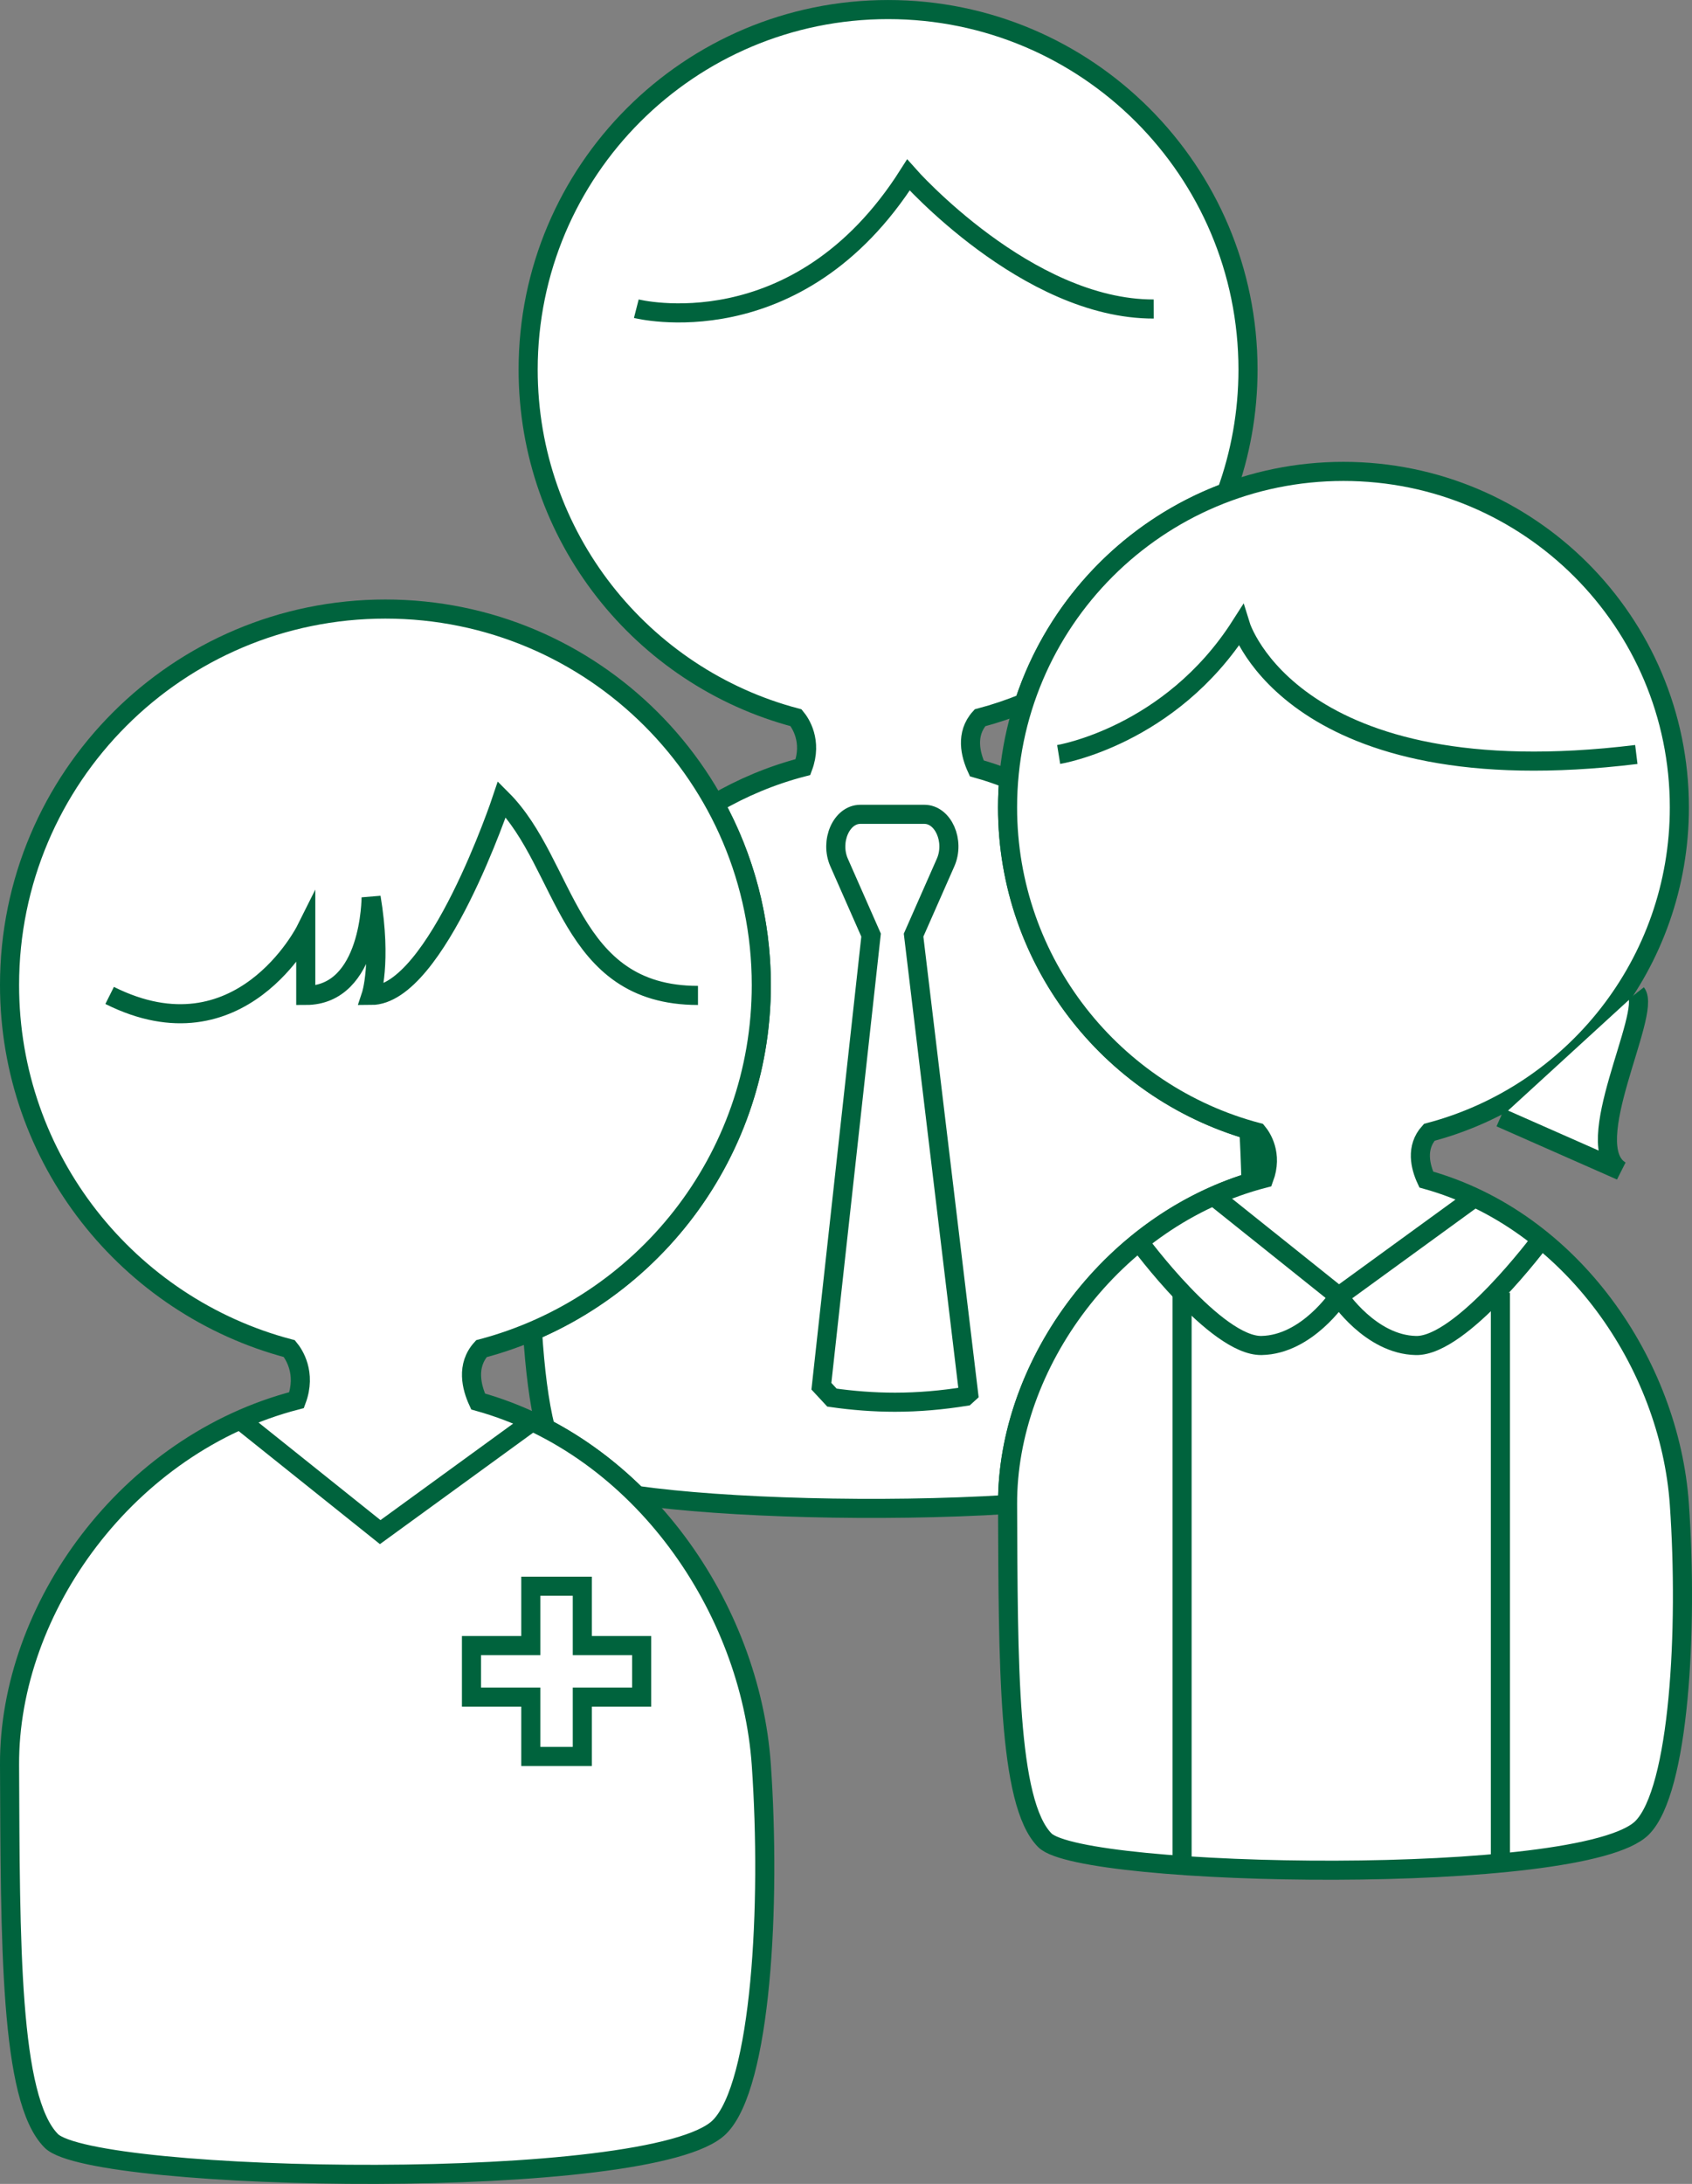
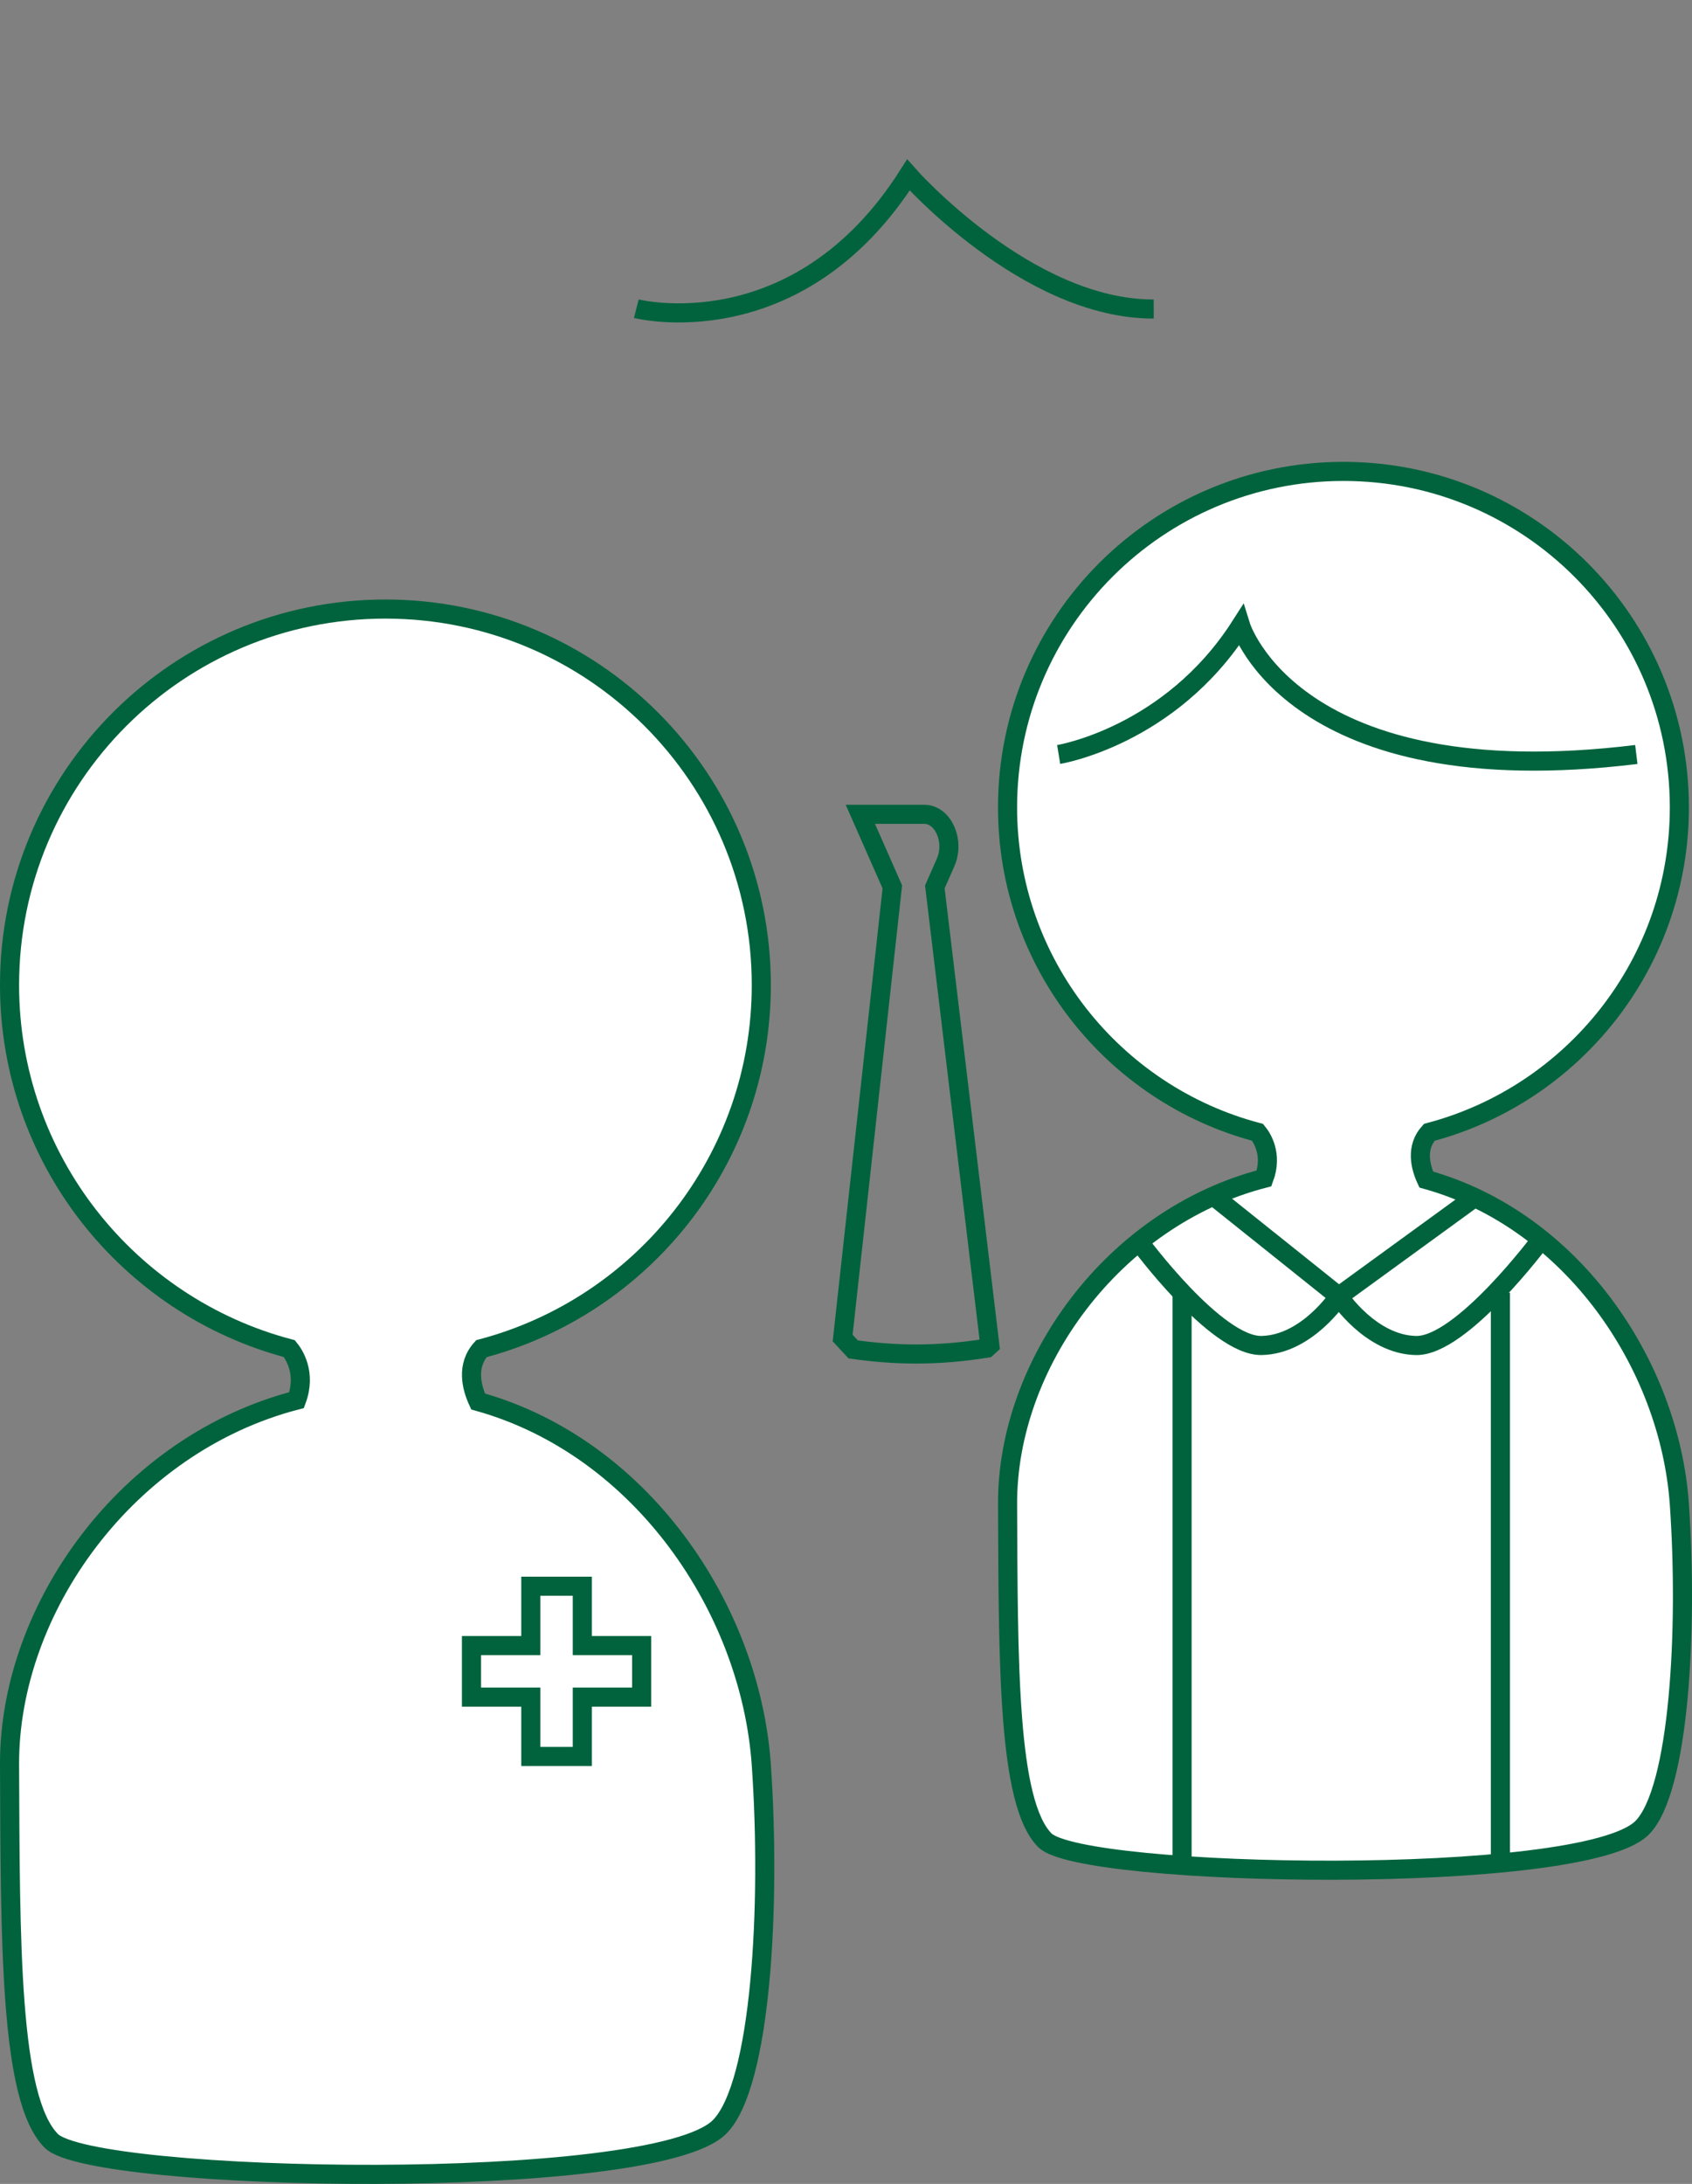
<svg xmlns="http://www.w3.org/2000/svg" version="1.1" id="レイヤー_1" x="0px" y="0px" width="88.613px" height="114.341px" viewBox="0 0 88.613 114.341" style="enable-background:new 0 0 88.613 114.341;" xml:space="preserve">
  <rect x="0" y="0" width="88.613" height="114.341" fill="#808080" stroke="none" />
-   <path style="fill:#FFFFFF;stroke:#00633D;stroke-miterlimit:10;" d="M65.515,61.889c-0.021-0.928-0.058-1.845-0.11-2.736  c-7.303-2.14-12.637-8.886-12.637-16.88c0-0.498,0.022-0.992,0.062-1.48c-0.545-0.214-1.102-0.405-1.674-0.564  c-0.33-0.715-0.604-1.797,0.167-2.649c0.793-0.209,1.564-0.47,2.313-0.776c1.665-5.095,5.592-9.166,10.596-11.025  c0.728-2.007,1.128-4.17,1.128-6.428c0-10.411-8.439-18.85-18.85-18.85s-18.85,8.439-18.85,18.85c0,8.744,5.955,16.098,14.03,18.227  c0.219,0.266,0.872,1.216,0.364,2.583c-1.646,0.426-3.195,1.081-4.623,1.913c1.555,2.817,2.441,6.054,2.441,9.499  c0,8.139-4.941,15.12-11.985,18.118c0.128,2.006,0.338,3.74,0.68,5.088c1.771,0.924,3.375,2.12,4.781,3.515  c4.634,0.655,12.759,0.887,19.421,0.475c0-0.004,0-0.007,0-0.01C52.735,71.655,57.952,64.194,65.515,61.889z" />
  <path style="fill:none;stroke:#00633D;stroke-miterlimit:10;" d="M33.325,16.162c0,0,8.435,2.153,14.25-6.999  c0,0,6.208,7.034,12.847,7.016" />
-   <path style="fill:none;stroke:#00633D;stroke-miterlimit:10;" d="M49.522,45.159c0.495-1.122-0.124-2.524-1.113-2.524h-3.351  c-0.989,0-1.607,1.403-1.113,2.524l1.675,3.8l-2.602,23.619l0.553,0.596c1.085,0.155,2.185,0.241,3.302,0.241  c1.25,0,2.479-0.111,3.689-0.305l0.165-0.15l-2.881-24L49.522,45.159z" />
+   <path style="fill:none;stroke:#00633D;stroke-miterlimit:10;" d="M49.522,45.159c0.495-1.122-0.124-2.524-1.113-2.524h-3.351  l1.675,3.8l-2.602,23.619l0.553,0.596c1.085,0.155,2.185,0.241,3.302,0.241  c1.25,0,2.479-0.111,3.689-0.305l0.165-0.15l-2.881-24L49.522,45.159z" />
  <path style="fill:#FFFFFF;stroke:#00633D;stroke-miterlimit:10;" d="M39.871,92.403c-0.57-8.19-6.286-16.643-14.832-19.026  c-0.345-0.747-0.631-1.877,0.174-2.766c8.436-2.222,14.658-9.903,14.658-19.037c0-10.872-8.813-19.686-19.686-19.686  S0.5,40.702,0.5,51.573c0,9.132,6.218,16.811,14.652,19.035c0.228,0.278,0.911,1.27,0.38,2.698  C6.657,75.602,0.463,84.215,0.5,92.403c0.042,9.268,0,17.498,2.187,19.686c2.187,2.187,31.538,2.73,34.996-0.729  C39.871,109.172,40.38,99.724,39.871,92.403z" />
-   <polyline style="fill:none;stroke:#00633D;stroke-miterlimit:10;" points="12.621,74.384 19.912,80.216 27.932,74.384 " />
  <polygon style="fill:none;stroke:#00633D;stroke-miterlimit:10;" points="33.605,86.156 30.497,86.156 30.497,83.049 27.8,83.049   27.8,86.156 24.692,86.156 24.692,88.854 27.8,88.854 27.8,91.962 30.497,91.962 30.497,88.854 33.605,88.854 " />
  <path style="fill:#FFFFFF;stroke:#00633D;stroke-miterlimit:10;" d="M87.951,78.759c-0.51-7.319-5.618-14.874-13.255-17.002  c-0.309-0.667-0.564-1.677,0.156-2.472c7.54-1.986,13.099-8.85,13.099-17.012c0-9.715-7.876-17.592-17.592-17.592  s-17.592,7.876-17.592,17.592c0,8.161,5.557,15.024,13.093,17.011c0.205,0.248,0.815,1.135,0.34,2.411  c-7.93,2.052-13.465,9.748-13.432,17.065c0.037,8.283,0,15.637,1.955,17.592S82.906,98.79,85.997,95.7  C87.951,93.744,88.406,85.302,87.951,78.759z" />
  <path style="fill:none;stroke:#00633D;stroke-miterlimit:10;" d="M59.655,65.015c0,0,4.028,5.475,6.415,5.43  c2.386-0.045,4.045-2.576,4.045-2.576" />
  <path style="fill:none;stroke:#00633D;stroke-miterlimit:10;" d="M80.693,64.922c0,0-4.147,5.569-6.534,5.524  c-2.386-0.045-4.045-2.576-4.045-2.576" />
  <line style="fill:none;stroke:#00633D;stroke-miterlimit:10;" x1="61.907" y1="67.683" x2="61.907" y2="97.667" />
  <line style="fill:none;stroke:#00633D;stroke-miterlimit:10;" x1="78.578" y1="67.683" x2="78.578" y2="97.667" />
-   <path style="fill:#FFFFFF;stroke:#00633D;stroke-miterlimit:10;" d="M85.698,51.996c0.811,1.048-3.039,8.035-0.811,9.302  l-6.31-2.784" />
  <path style="fill:none;stroke:#00633D;stroke-miterlimit:10;" d="M55.444,39.502c0,0,5.832-0.944,9.532-6.737  c0,0,2.769,8.934,20.721,6.737" />
-   <path style="fill:none;stroke:#00633D;stroke-miterlimit:10;" d="M36.555,52.117c-6.848,0-6.848-6.848-10.271-10.271  c0,0-3.423,10.271-6.848,10.271c0,0,0.571-1.712,0-5.136c0,0,0,5.136-3.423,5.136c0,0,0,0,0-3.423c0,0-3.423,6.848-10.271,3.423" />
  <polyline style="fill:none;stroke:#00633D;stroke-miterlimit:10;" points="63.598,62.656 70.114,67.868 77.281,62.656 " />
</svg>